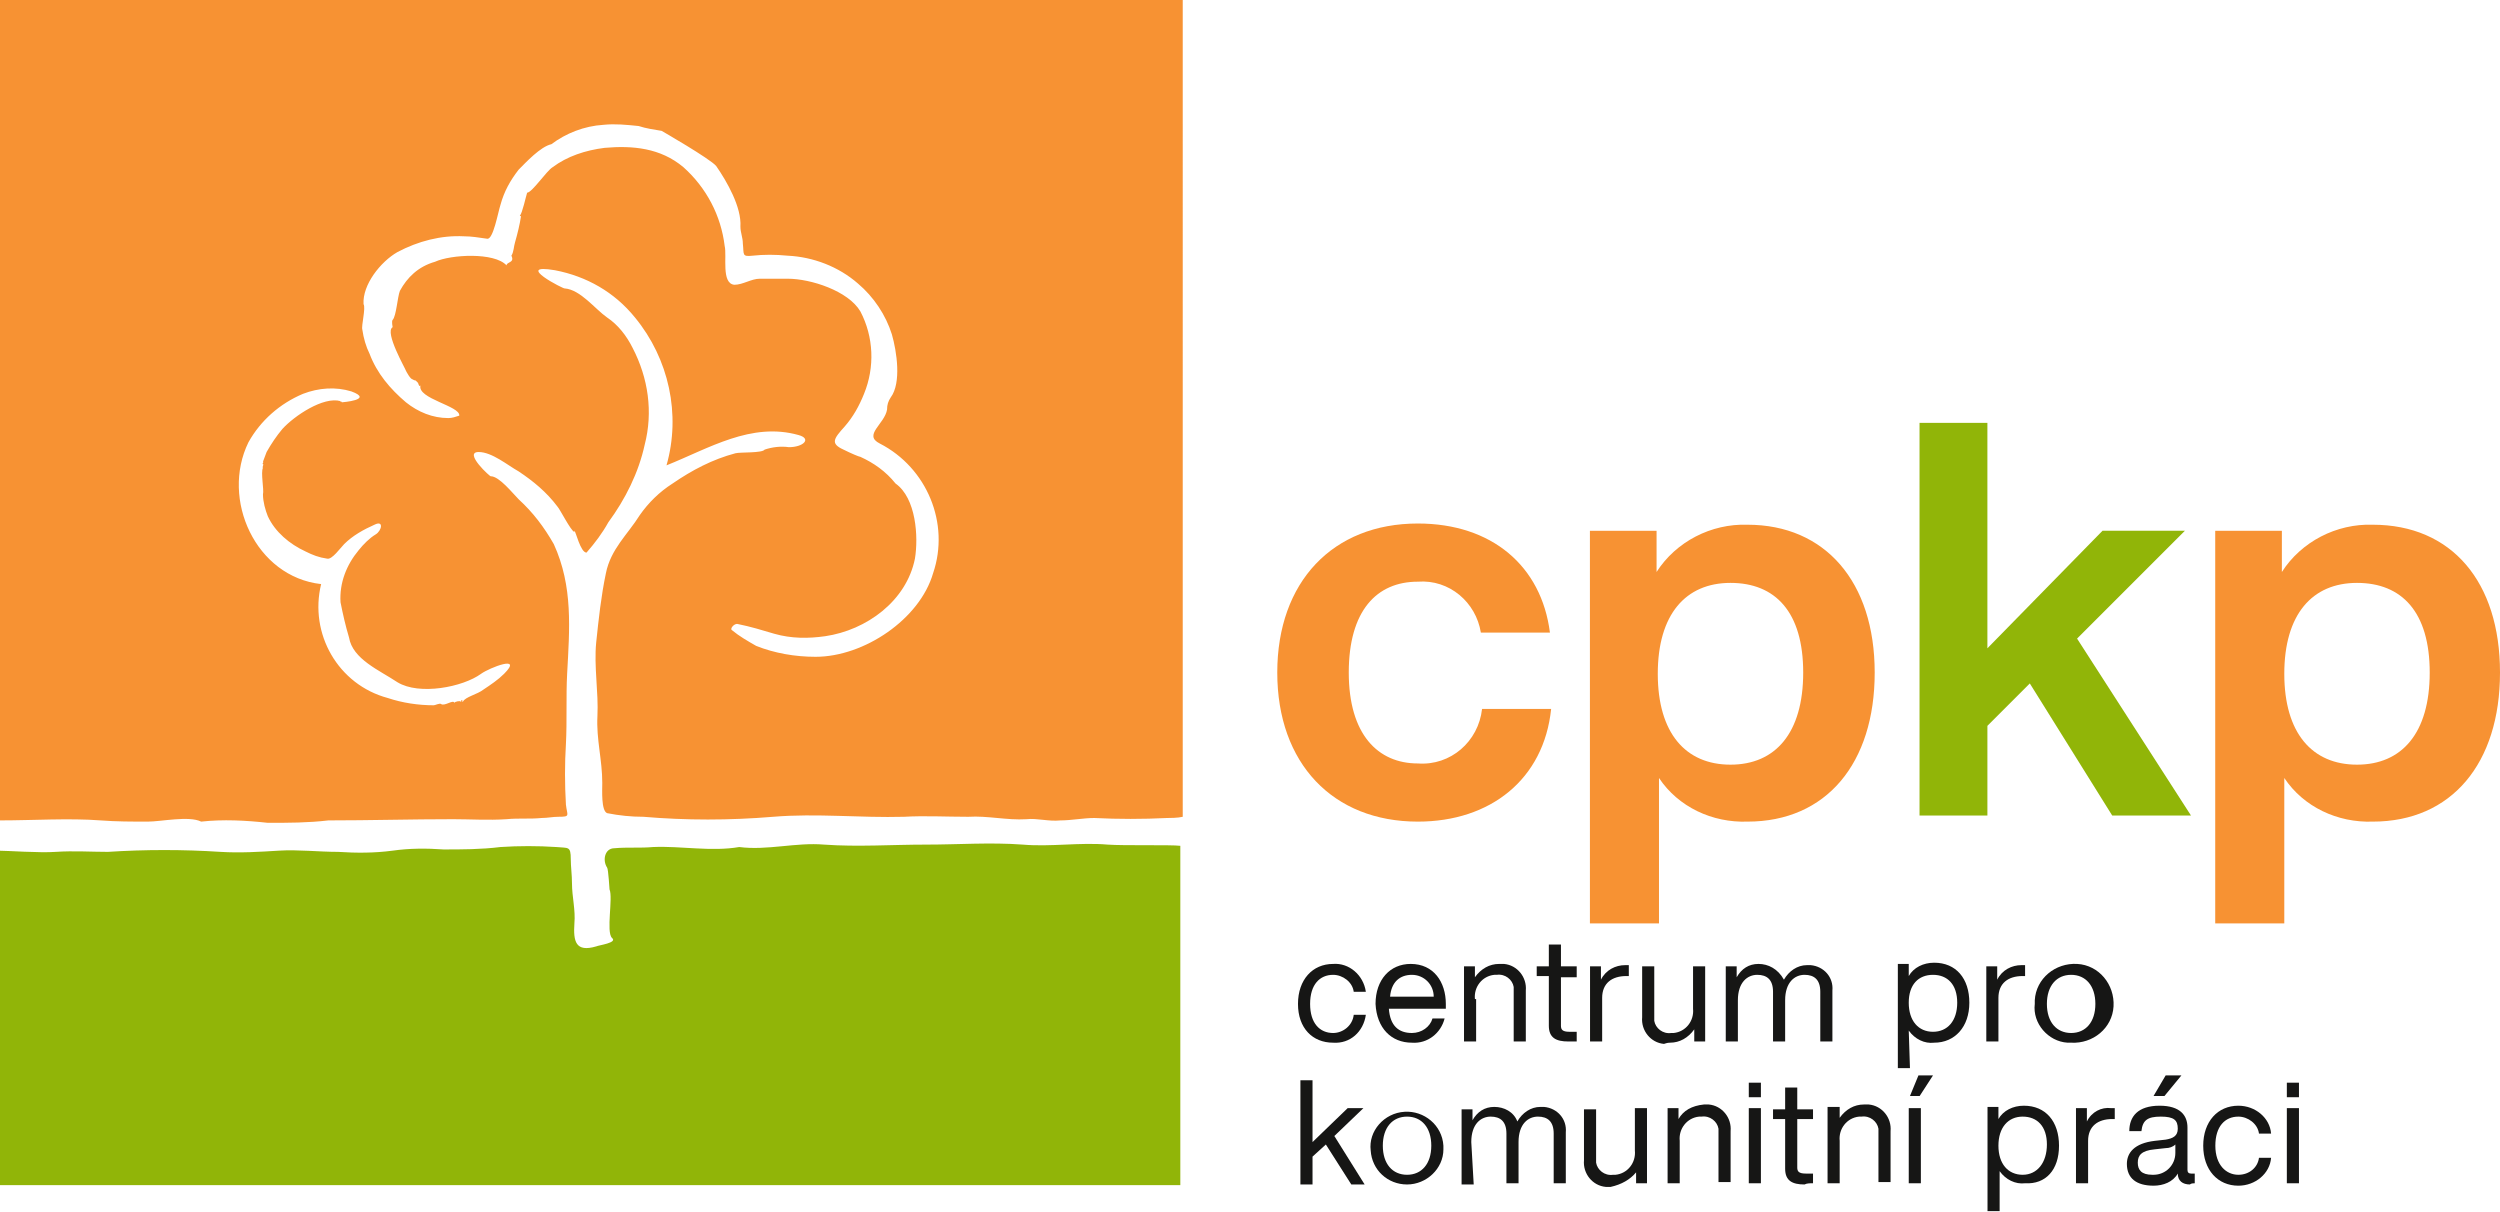
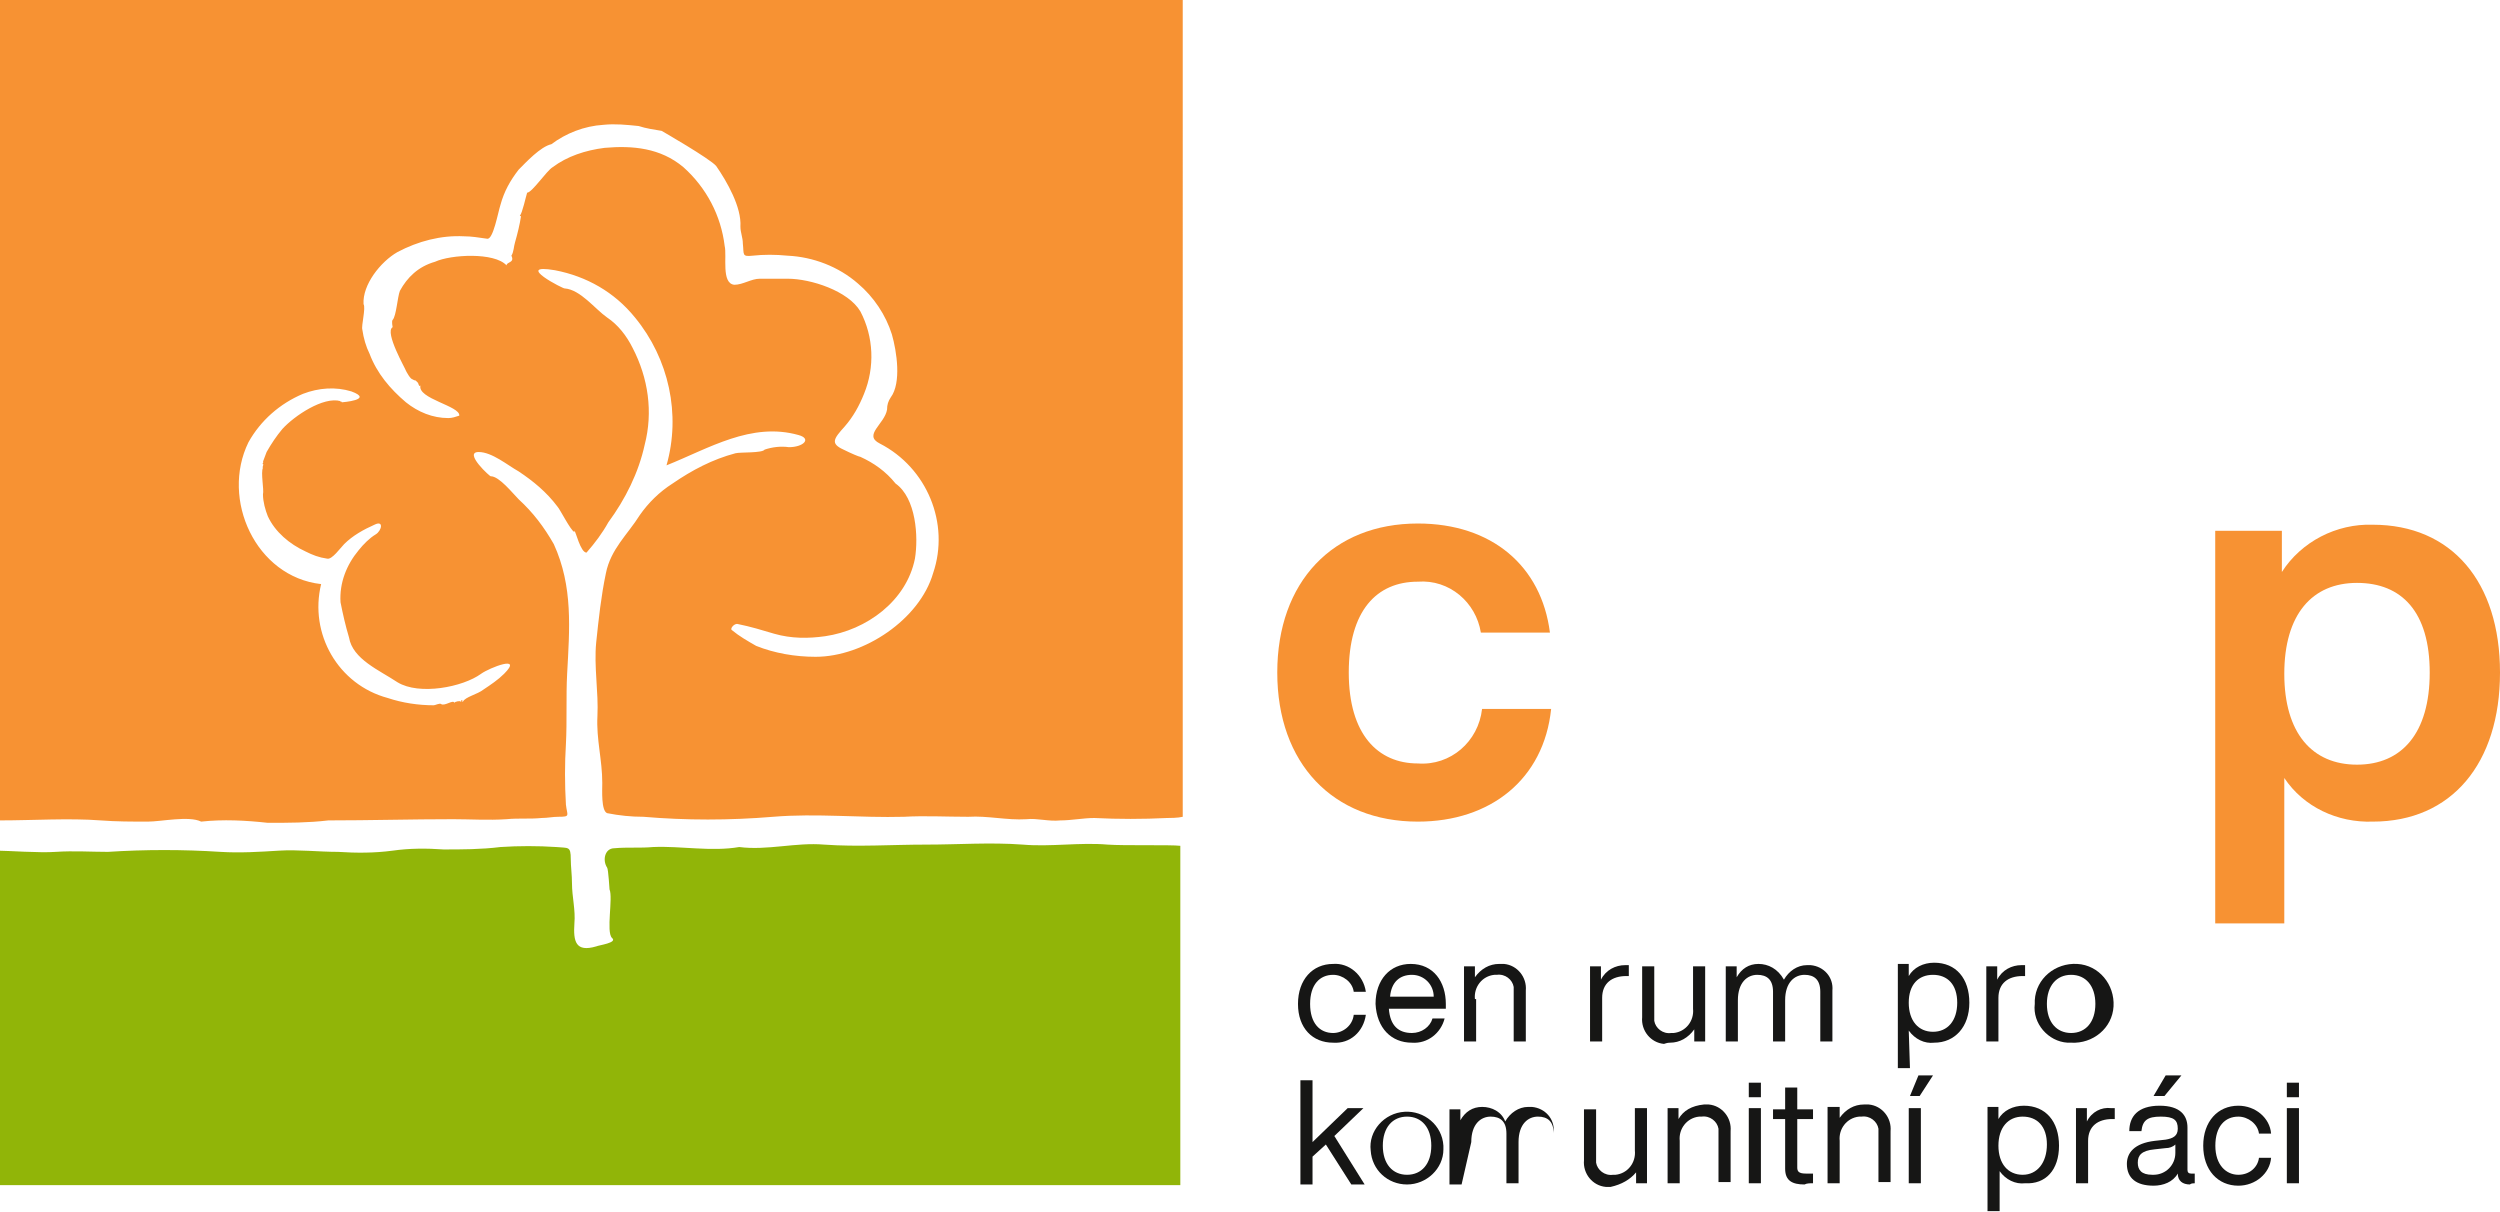
<svg xmlns="http://www.w3.org/2000/svg" version="1.1" id="Vrstva_1" x="0px" y="0px" viewBox="0 0 206.3 100" style="enable-background:new 0 0 206.3 100;" xml:space="preserve">
  <style type="text/css">
	.st0{fill:#91B508;}
	.st1{fill:#161615;}
	.st2{fill:#F79233;}
</style>
  <g transform="translate(0 34.897)">
    <path class="st0" d="M91.4,34.8c-2.3-0.2-4.7,0.2-7,0c-2.7-0.2-5.3,0-8,0c-2.8,0-5.6,0.2-8.4,0c-2.3-0.2-4.7,0.5-7,0.2   c-2.3,0.4-4.8-0.1-7.1,0c-1.1,0.1-2.1,0-3.2,0.1c-0.8,0-1,1-0.6,1.6c0.1,0.1,0.2,1.9,0.2,1.8c0.3,0.7-0.3,3.5,0.2,4   c0.5,0.4-1.1,0.6-1.3,0.7c-1.7,0.5-1.9-0.4-1.8-1.9c0.1-1.1-0.2-2.2-0.2-3.3c0-0.7-0.1-1.4-0.1-2c0-1.1-0.2-0.9-1.2-1   c-1.5-0.1-3.1-0.1-4.6,0c-1.6,0.2-3.2,0.2-4.7,0.2c-1.4-0.1-2.8-0.1-4.2,0.1c-1.5,0.2-3,0.2-4.5,0.1c-1.6,0-3.3-0.2-4.9-0.1   c-1.6,0.1-3.2,0.2-4.8,0.1c-3.1-0.2-6.2-0.2-9.3,0c-1.4,0-2.8-0.1-4.3,0c-1.3,0.1-4-0.1-4.8-0.1v27.6h97.6v-28   C96.6,34.8,92.8,34.9,91.4,34.8z" />
-     <path class="st0" d="M171.4,17.8l8.9-8.9h-6.8l-9.5,9.7V0h-5.6v32.4h5.6V25l3.5-3.5l6.8,10.9h6.5L171.4,17.8z" />
  </g>
  <g transform="translate(107.11 77.943)">
    <path class="st1" d="M2.9,8.1c1.4,0.1,2.5-0.9,2.7-2.3h-1C4.5,6.7,3.7,7.3,2.9,7.3C1.8,7.3,1,6.5,1,4.9s0.8-2.4,1.9-2.4   c0.8,0,1.6,0.6,1.7,1.4h1C5.4,2.5,4.2,1.5,2.9,1.6C1.2,1.6,0,2.9,0,4.9S1.2,8.1,2.9,8.1z" />
    <path class="st1" d="M9.4,8.1c1.3,0.1,2.4-0.8,2.7-2h-1c-0.2,0.7-0.9,1.2-1.7,1.2c-1.1,0-1.8-0.6-1.9-2h4.7V4.9   c0-1.8-1-3.3-2.9-3.3c-1.7,0-2.9,1.3-2.9,3.3C6.5,6.9,7.7,8.1,9.4,8.1z M9.4,2.5c1,0,1.8,0.8,1.8,1.8c0,0,0,0,0,0H7.6   C7.7,3.1,8.4,2.5,9.4,2.5L9.4,2.5z" />
    <path class="st1" d="M14.6,4.5c-0.1-1,0.6-1.9,1.6-2c0.1,0,0.1,0,0.2,0c0.7-0.1,1.3,0.4,1.4,1c0,0.1,0,0.2,0,0.3V8h1V3.8   c0.1-1.1-0.7-2.1-1.8-2.2c-0.1,0-0.3,0-0.4,0c-0.8,0-1.5,0.4-2,1.1V1.8h-0.9V8h1V4.5z" />
-     <path class="st1" d="M20.7,6.7c0,1,0.6,1.3,1.6,1.3c0.2,0,0.4,0,0.7,0V7.2h-0.6c-0.6,0-0.7-0.2-0.7-0.5v-4H23V1.8h-1.3V0h-1v1.8h-1   v0.8h1V6.7z" />
    <path class="st1" d="M25.1,4.4c0-1.2,0.8-1.8,2-1.8h0.2V1.7c-0.1,0-0.2,0-0.3,0c-0.8,0-1.6,0.4-2,1.2V1.8h-0.9V8h1L25.1,4.4z" />
    <path class="st1" d="M30.7,8.1c0.8,0,1.5-0.4,2-1.1V8h0.9V1.8h-1v3.5c0.1,1-0.6,1.9-1.6,2c-0.1,0-0.1,0-0.2,0   c-0.7,0.1-1.3-0.4-1.4-1c0-0.1,0-0.2,0-0.3V1.8h-1V6c-0.1,1.1,0.7,2.1,1.8,2.2C30.5,8.1,30.6,8.1,30.7,8.1z" />
    <path class="st1" d="M36.3,4.6c0-1.5,0.8-2.1,1.6-2.1c0.8,0,1.3,0.4,1.3,1.4V8h1V4.6c0-1.5,0.8-2.1,1.6-2.1c0.8,0,1.3,0.4,1.3,1.4   V8h1V3.8c0.1-1.1-0.7-2-1.8-2.1c-0.1,0-0.2,0-0.3,0c-0.8,0-1.5,0.5-1.9,1.2C39.6,2,38.8,1.6,38,1.6c-0.8,0-1.4,0.4-1.8,1.1V1.8   h-0.9V8h1V4.6z" />
    <path class="st1" d="M50.4,7.1c0.5,0.7,1.3,1.1,2.1,1c1.7,0,2.9-1.3,2.9-3.3s-1.1-3.3-2.9-3.3c-0.9,0-1.7,0.4-2.1,1.1v-1h-0.9v8.6   h1L50.4,7.1z M52.4,2.5c1.2,0,2,0.8,2,2.3s-0.8,2.4-2,2.4s-2-0.9-2-2.4S51.2,2.5,52.4,2.5L52.4,2.5z" />
    <path class="st1" d="M57.8,4.4c0-1.2,0.8-1.8,2-1.8h0.2V1.7c-0.1,0-0.2,0-0.3,0c-0.8,0-1.6,0.4-2,1.2V1.8h-0.9V8h1L57.8,4.4z" />
    <path class="st1" d="M63.8,8.1c1.8,0.1,3.4-1.2,3.5-3s-1.2-3.4-3-3.5s-3.4,1.2-3.5,3c0,0.1,0,0.2,0,0.3c-0.2,1.6,1.1,3.1,2.7,3.2   C63.6,8.1,63.7,8.1,63.8,8.1z M63.8,2.5c1.2,0,2,0.9,2,2.4s-0.8,2.4-2,2.4s-2-0.9-2-2.4S62.6,2.5,63.8,2.5z" />
    <path class="st1" d="M5.4,13.5H4.1l-2.9,2.8v-5.1h-1v8.6h1v-2.3l1.1-1l2.1,3.3h1.1l-2.5-4L5.4,13.5z" />
    <path class="st1" d="M12,16.6c-0.1-1.7-1.6-2.9-3.2-2.8C7.1,13.9,5.8,15.4,6,17c0.1,1.6,1.4,2.8,3,2.8c1.6,0,3-1.3,3-2.9   C12,16.8,12,16.7,12,16.6z M7,16.6c0-1.5,0.8-2.4,2-2.4s2,0.9,2,2.4S10.2,19,9,19S7,18.1,7,16.6L7,16.6z" />
-     <path class="st1" d="M14.3,16.3c0-1.5,0.8-2.1,1.6-2.1c0.8,0,1.3,0.4,1.3,1.4v4.1h1v-3.4c0-1.5,0.8-2.1,1.6-2.1   c0.8,0,1.3,0.4,1.3,1.4v4.1h1v-4.2c0.1-1.1-0.7-2-1.8-2.1c-0.1,0-0.2,0-0.3,0c-0.8,0-1.5,0.5-1.9,1.2c-0.3-0.8-1.1-1.2-1.9-1.2   c-0.8,0-1.4,0.4-1.8,1.1v-0.9h-0.9v6.2h1L14.3,16.3z" />
+     <path class="st1" d="M14.3,16.3c0-1.5,0.8-2.1,1.6-2.1c0.8,0,1.3,0.4,1.3,1.4v4.1h1v-3.4c0-1.5,0.8-2.1,1.6-2.1   c0.8,0,1.3,0.4,1.3,1.4v4.1v-4.2c0.1-1.1-0.7-2-1.8-2.1c-0.1,0-0.2,0-0.3,0c-0.8,0-1.5,0.5-1.9,1.2c-0.3-0.8-1.1-1.2-1.9-1.2   c-0.8,0-1.4,0.4-1.8,1.1v-0.9h-0.9v6.2h1L14.3,16.3z" />
    <path class="st1" d="M27.9,18.8v0.9h0.9v-6.2h-1V17c0.1,1-0.6,1.9-1.6,2c-0.1,0-0.1,0-0.2,0c-0.7,0.1-1.3-0.4-1.4-1   c0-0.1,0-0.2,0-0.3v-4.1h-1v4.2c-0.1,1.1,0.7,2.1,1.8,2.2c0.1,0,0.3,0,0.4,0C26.7,19.8,27.4,19.4,27.9,18.8z" />
    <path class="st1" d="M31.4,14.4v-0.9h-0.9v6.2h1v-3.5c-0.1-1,0.6-1.9,1.6-2c0.1,0,0.1,0,0.2,0c0.7-0.1,1.3,0.4,1.4,1   c0,0.1,0,0.2,0,0.3v4.1h1v-4.2c0.1-1.1-0.7-2.1-1.8-2.2c-0.1,0-0.3,0-0.4,0C32.5,13.3,31.8,13.7,31.4,14.4z" />
    <rect x="37.2" y="13.5" class="st1" width="1" height="6.2" />
    <rect x="37.2" y="11.4" class="st1" width="1" height="1.2" />
    <path class="st1" d="M42.5,19.7v-0.8h-0.6c-0.6,0-0.7-0.2-0.7-0.5v-4h1.3v-0.8h-1.3v-1.8h-1v1.8h-1v0.8h1v4.1c0,1,0.6,1.3,1.6,1.3   C42,19.7,42.2,19.7,42.5,19.7z" />
    <path class="st1" d="M43.7,13.5v6.2h1v-3.5c-0.1-1,0.6-1.9,1.6-2c0.1,0,0.1,0,0.2,0c0.7-0.1,1.3,0.4,1.4,1c0,0.1,0,0.2,0,0.3v4.1h1   v-4.2c0.1-1.1-0.7-2.1-1.8-2.2c-0.1,0-0.3,0-0.4,0c-0.8,0-1.5,0.4-2,1.1v-0.9H43.7z" />
    <rect x="50.4" y="13.5" class="st1" width="1" height="6.2" />
    <path class="st1" d="M51.2,10.8l-0.7,1.7h0.8l1.1-1.7H51.2z" />
    <path class="st1" d="M62.8,16.6c0-2-1.1-3.3-2.9-3.3c-0.9,0-1.7,0.4-2.1,1.1v-1h-0.9v8.6h1v-3.3c0.5,0.7,1.3,1.1,2.1,1   C61.7,19.8,62.8,18.6,62.8,16.6z M57.8,16.6c0-1.5,0.8-2.4,2-2.4s2,0.8,2,2.3S61,19,59.8,19S57.8,18.1,57.8,16.6L57.8,16.6z" />
    <path class="st1" d="M65.1,14.6v-1.1h-0.9v6.2h1v-3.5c0-1.2,0.8-1.8,2-1.8h0.2v-0.9c-0.1,0-0.2,0-0.3,0   C66.3,13.4,65.5,13.8,65.1,14.6z" />
    <path class="st1" d="M72.9,10.8h-1.3l-1,1.7h0.9L72.9,10.8z" />
    <path class="st1" d="M74,19.7v-0.8h-0.3c-0.2,0-0.3-0.1-0.3-0.3v-3.5c0-1-0.6-1.8-2.3-1.8c-1.8,0-2.5,0.9-2.5,2.1h1   c0.1-0.9,0.5-1.2,1.6-1.2s1.4,0.3,1.4,1c0,0.6-0.4,0.8-1,0.9l-0.9,0.1c-1.7,0.2-2.3,1-2.3,1.9c0,1.2,0.8,1.8,2.2,1.8   c0.8,0,1.6-0.3,2-1c0,0.6,0.4,0.9,1,0.9C73.7,19.7,73.9,19.7,74,19.7z M72.4,17.2c0,1-0.8,1.8-1.8,1.8c0,0-0.1,0-0.1,0   c-0.9,0-1.2-0.4-1.2-1s0.3-1,1.4-1.1l0.9-0.1c0.3,0,0.6-0.1,0.8-0.3L72.4,17.2z" />
    <path class="st1" d="M80.3,17.6h-1c-0.1,0.8-0.8,1.4-1.7,1.4c-1,0-1.9-0.8-1.9-2.4s0.8-2.4,1.9-2.4c0.8,0,1.6,0.6,1.7,1.4h1   c-0.1-1.3-1.3-2.3-2.7-2.3c-1.7,0-2.9,1.3-2.9,3.3s1.2,3.3,2.9,3.3C79,19.9,80.2,18.9,80.3,17.6z" />
    <rect x="81.6" y="13.5" class="st1" width="1" height="6.2" />
    <rect x="81.6" y="11.4" class="st1" width="1" height="1.2" />
  </g>
  <path class="st2" d="M117,63c-3.3,0-5.7-2.4-5.7-7.5s2.3-7.5,5.7-7.5c2.6-0.2,4.8,1.7,5.2,4.2h5.7c-0.7-5.5-4.8-9-10.9-9  c-7,0-11.6,4.8-11.6,12.3s4.6,12.3,11.6,12.3c6,0,10.4-3.5,11-9.3h-5.7C122,61.2,119.7,63.2,117,63z" />
-   <path class="st2" d="M144.2,43.3c-3-0.1-5.9,1.4-7.5,3.9v-3.4h-5.5v32.4h5.7v-12c1.6,2.4,4.4,3.7,7.3,3.6c6.5,0,10.5-4.8,10.5-12.3  S150.6,43.3,144.2,43.3z M142.8,63.1c-3.7,0-6-2.6-6-7.5s2.3-7.5,6-7.5s6,2.4,6,7.4S146.5,63.1,142.8,63.1L142.8,63.1z" />
  <path class="st2" d="M195.8,43.3c-3-0.1-5.9,1.4-7.5,3.9v-3.4h-5.5v32.4h5.7v-12c1.6,2.4,4.4,3.7,7.3,3.6c6.5,0,10.5-4.8,10.5-12.3  S202.3,43.3,195.8,43.3z M194.5,63.1c-3.7,0-6-2.6-6-7.5s2.3-7.5,6-7.5s6,2.4,6,7.4S198.2,63.1,194.5,63.1z" />
  <path class="st2" d="M0,67.7c2.7,0,5.7-0.2,8.3,0c1.3,0.1,2.6,0.1,3.9,0.1c1.1,0,3.4-0.5,4.4,0c1.8-0.2,3.7-0.1,5.5,0.1  c1.7,0,3.3,0,5-0.2c3.4,0,6.9-0.1,10.3-0.1c1.4,0,2.9,0.1,4.4,0c1-0.1,1.9,0,2.9-0.1c0.5,0,0.9-0.1,1.4-0.1c1,0,0.7-0.1,0.6-1  c-0.1-1.7-0.1-3.4,0-5c0.1-1.9,0-3.9,0.1-5.8c0.2-3.7,0.5-7.2-1.1-10.7c-0.8-1.4-1.7-2.6-2.9-3.7c-0.5-0.5-1.6-1.9-2.3-1.9  c0,0.1-2.3-2-1-2c1.1,0,2.4,1.1,3.3,1.6c1.2,0.8,2.3,1.7,3.2,2.9c0.2,0.2,1.1,2,1.4,2.1c0,0,0-0.1,0-0.1c0.1,0,0.5,1.8,1,1.8  c0.7-0.8,1.3-1.6,1.8-2.5c1.4-1.9,2.5-4.1,3-6.4c0.7-2.7,0.3-5.5-1-8c-0.5-1-1.2-1.9-2.1-2.5c-1-0.7-2.2-2.3-3.5-2.4  c0,0.1-4.3-2.1-0.8-1.5c2.6,0.5,4.9,1.8,6.6,3.9c2.8,3.4,3.8,8,2.6,12.2c3.5-1.4,7-3.6,10.9-2.5c1.1,0.3,0.4,1-0.8,1  c-0.7-0.1-1.4,0-2,0.2c-0.2,0.3-2,0.2-2.4,0.3c-1.9,0.5-3.6,1.4-5.2,2.5c-1.1,0.7-2,1.6-2.7,2.6c-1,1.6-2.4,2.8-2.8,4.8  c-0.4,1.9-0.6,3.8-0.8,5.7c-0.2,2,0.2,4.1,0.1,6.1c-0.1,1.9,0.4,3.6,0.4,5.5c0,0.6-0.1,2.3,0.4,2.5c1,0.2,2,0.3,3,0.3  c3.5,0.3,7.1,0.3,10.7,0c3.6-0.3,7.2,0.1,10.8,0c1.7-0.1,3.5,0,5.3,0c1.6-0.1,3.2,0.3,4.8,0.2c0.9-0.1,1.8,0.2,2.8,0.1  c0.9,0,1.9-0.2,2.8-0.2c2,0.1,4,0.1,6,0c0.2,0,0.9,0,1.3-0.1V0H0V67.7z M30,25.1c-0.1-1.6,1.4-3.5,2.8-4.3c1.7-0.9,3.6-1.4,5.5-1.3  c0.6,0,1.2,0.1,1.9,0.2c0.5,0.1,0.9-2.2,1.1-2.8c0.3-1.1,0.8-2,1.5-2.9c0.6-0.6,1.8-1.9,2.7-2.1c1.2-0.9,2.7-1.5,4.3-1.6  c1-0.1,1.9,0,2.9,0.1c0.6,0.2,1.3,0.3,1.9,0.4c0,0,4,2.3,4.5,2.9c0.9,1.3,2.1,3.4,2,5c0,0.5,0.2,0.9,0.2,1.4c0.1,0.9-0.1,1.1,0.8,1  c0.9-0.1,1.9-0.1,2.9,0c2.1,0.1,4.2,0.9,5.8,2.3c1.3,1.1,2.3,2.6,2.8,4.2c0.4,1.4,0.8,4-0.1,5.2c-0.2,0.3-0.3,0.6-0.3,1  c-0.2,1.2-2,2.1-0.6,2.8c3.9,2,5.8,6.6,4.4,10.7c-1.1,3.8-5.7,6.9-9.7,6.9c-1.7,0-3.4-0.3-4.9-0.9c-0.7-0.4-1.4-0.8-2-1.3  c-0.2-0.1,0.2-0.6,0.5-0.5c1,0.2,2,0.5,3,0.8c1.4,0.4,2.8,0.4,4.2,0.2c3.4-0.5,6.7-2.9,7.4-6.4c0.3-1.8,0.1-5-1.6-6.2  c-0.8-1-1.8-1.7-2.9-2.2c-0.1,0-0.8-0.3-1.4-0.6c-1.1-0.5-0.8-0.9,0.1-1.9c0.7-0.8,1.2-1.7,1.6-2.7c0.9-2.2,0.8-4.7-0.3-6.8  C70,24,66.9,23,65,23c-0.8,0-1.5,0-2.3,0c-0.7,0-1.4,0.5-2.1,0.5c-1.1-0.1-0.6-2.4-0.8-3.2c-0.3-2.5-1.5-4.8-3.4-6.5  c-1.9-1.6-4.2-1.8-6.5-1.6c-1.6,0.2-3.1,0.7-4.3,1.6c-0.5,0.3-1.7,2.1-2.1,2.1c-0.1,0.3-0.4,1.7-0.6,1.9c0,0,0,0.1,0.1,0  c-0.1,0.7-0.3,1.5-0.5,2.2c-0.1,0.3-0.1,0.8-0.3,1.1c0.3,0.6-0.4,0.5-0.4,0.8c-1-1.1-4.6-0.9-5.9-0.3C34.5,22,33.6,22.9,33,24  c-0.2,0.5-0.3,2.1-0.6,2.4c-0.1,0.1,0,0.6,0,0.6c-0.7,0.4,1.1,3.5,1.1,3.6c0,0,0.4,0.8,0.6,0.7c-0.1,0,0.1,0.1,0.2,0.1  c0,0,0.2,0.2,0.2,0.2s0.1,0.4,0.2,0.2c0,0,0,0,0,0c0,0,0,0,0-0.1c0,0,0,0.1,0,0.1c-0.3,1.1,3.3,1.7,3.2,2.5h0c0,0,0,0,0,0  c0,0,0,0,0,0c-0.3,0.1-0.6,0.2-0.9,0.2c-1.3,0-2.5-0.5-3.5-1.3c-1.3-1.1-2.4-2.4-3-4c-0.3-0.6-0.5-1.3-0.6-2  C29.8,26.9,30.2,25.4,30,25.1z M20.5,36.5c1-1.8,2.6-3.2,4.5-4c1.3-0.5,2.7-0.6,4-0.2c1.9,0.7-0.8,0.9-0.8,0.9  c0.1-0.2-0.1,0.1-0.1-0.1c-1.4-0.4-3.8,1.2-4.8,2.3c-0.5,0.6-0.9,1.2-1.3,1.9c-0.1,0.3-0.2,0.5-0.3,0.8c0.1,0-0.1,0.2,0,0.2  c0.1,0-0.1,0.3,0,0.3c-0.2,0.4,0.1,1.8,0,2.2l0,0c0,0.6,0.2,1.3,0.4,1.8c0.6,1.3,1.8,2.3,3.1,2.9c0.6,0.3,1.1,0.5,1.8,0.6  c0.4,0.1,1.1-0.9,1.4-1.2c0.7-0.7,1.6-1.2,2.5-1.6c0.8-0.4,0.6,0.5,0.1,0.8c-0.5,0.3-1,0.8-1.4,1.3c-1,1.2-1.6,2.7-1.5,4.3  c0.2,1,0.4,1.9,0.7,2.9c0.3,1.8,2.5,2.7,4,3.7c1.8,1.1,5.4,0.4,6.9-0.7c0.7-0.5,3.5-1.6,1.9,0c-0.5,0.5-1.1,0.9-1.7,1.3  c-0.5,0.4-1.5,0.6-1.7,1c-0.1,0-0.1-0.1,0-0.1c-0.3-0.1,0,0.1-0.2,0.1c0-0.1-0.5,0-0.5,0.1c0,0,0.2,0,0,0c-0.1-0.3-0.8,0.3-1.1,0.1  c-0.1-0.1-0.5,0.1-0.6,0.1c-1.3,0-2.6-0.2-3.8-0.6c-4.1-1.1-6.5-5.3-5.5-9.4C21.1,47.6,18.2,41.2,20.5,36.5L20.5,36.5z" />
</svg>